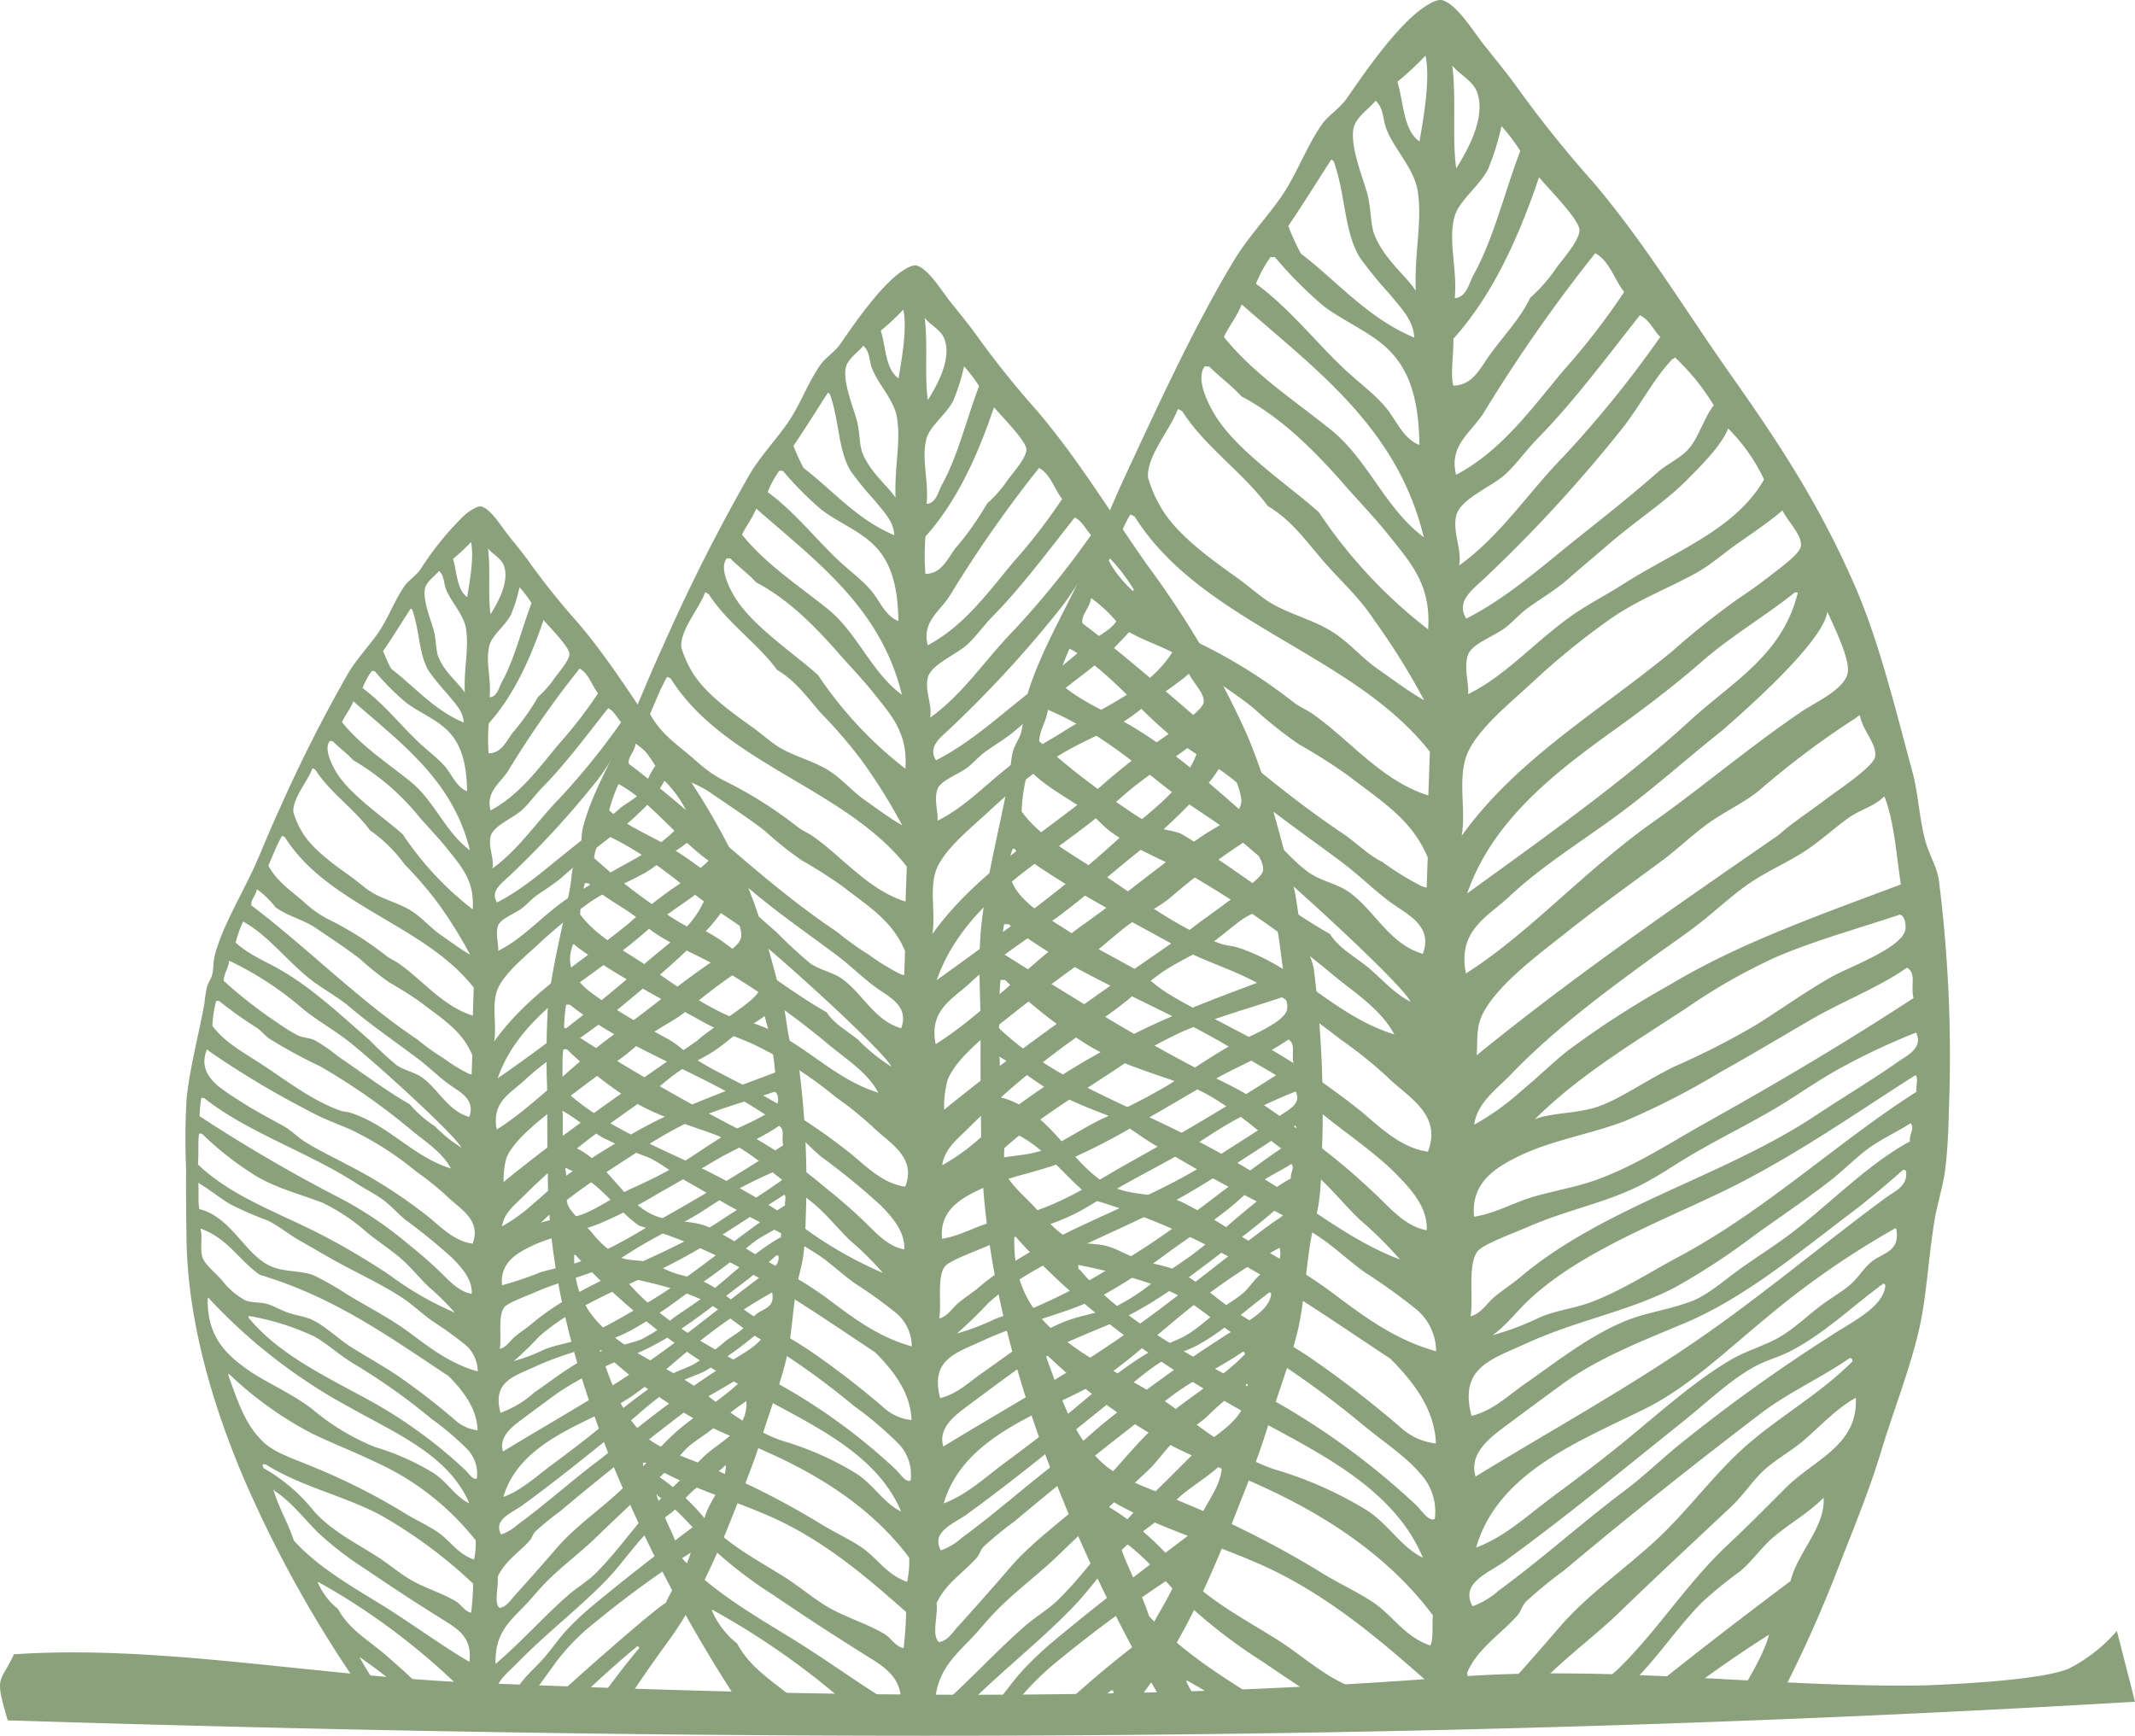
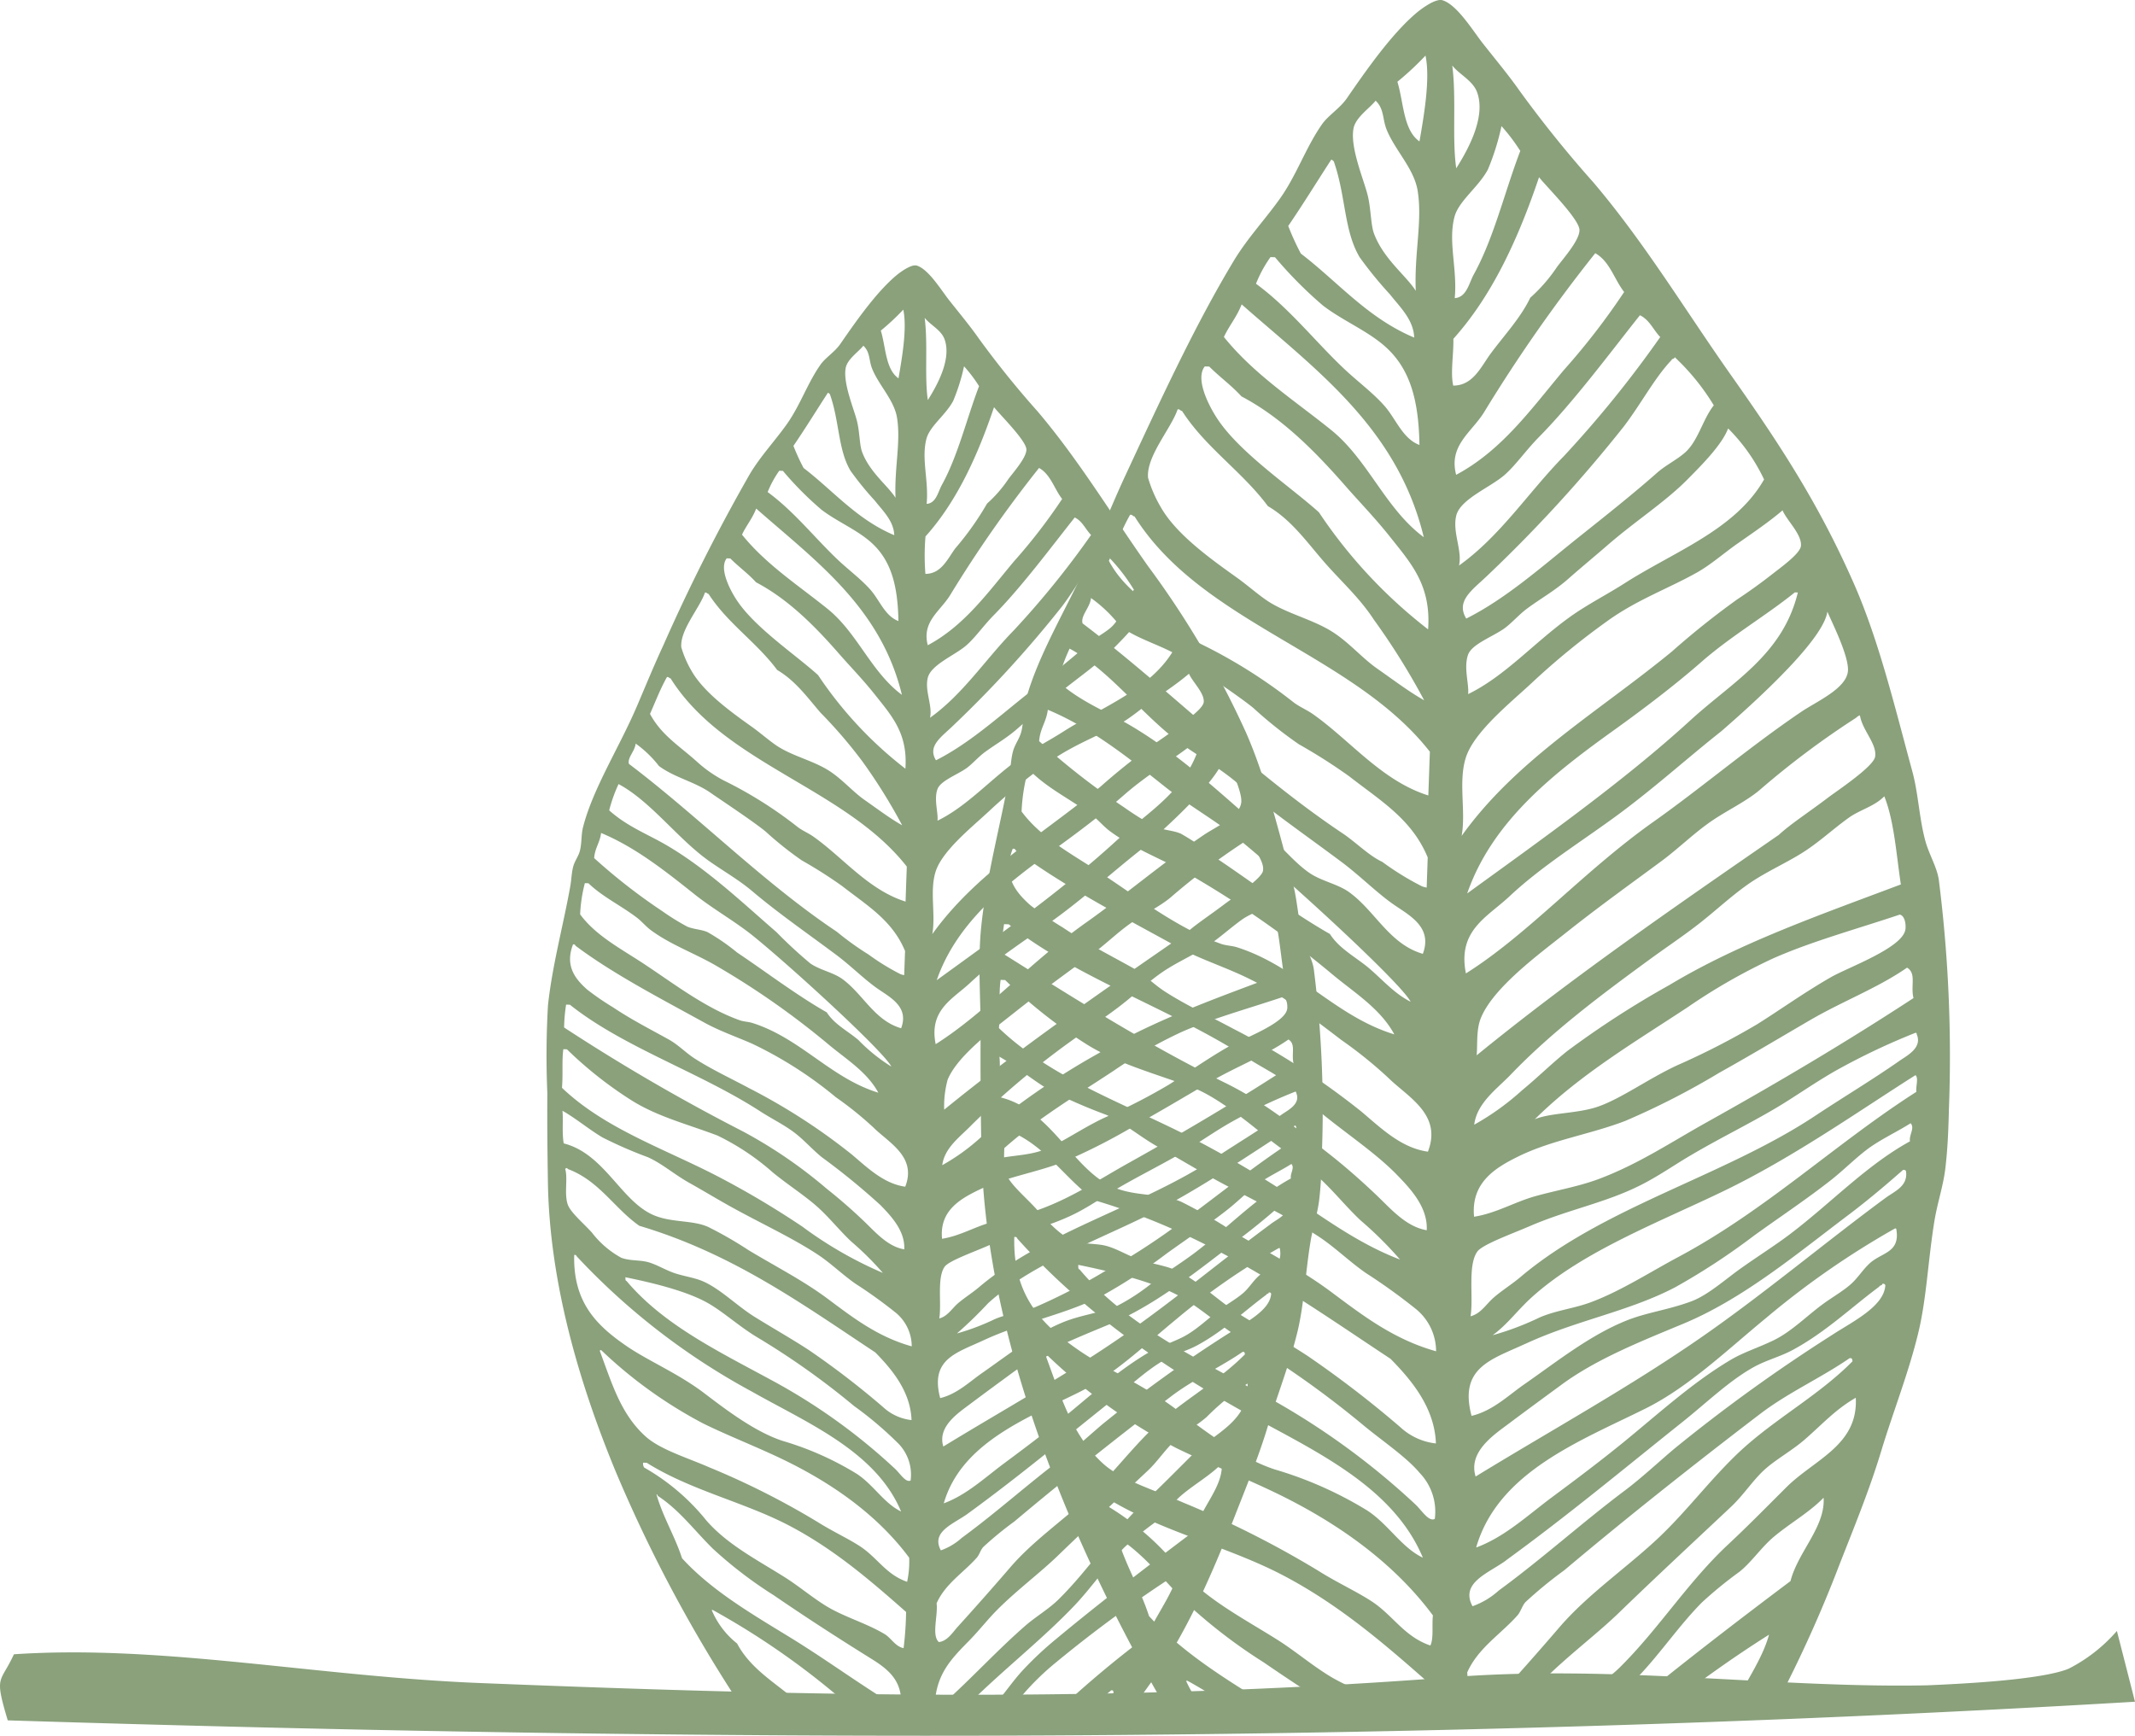
<svg xmlns="http://www.w3.org/2000/svg" width="231.44" height="188.178" viewBox="0 0 231.44 188.178">
  <g data-name="Groupe 382" fill="#8aa17c">
    <path data-name="Tracé 3" d="M205.882 115.028c-2.945 2.057-6.02 3.892-9.046 5.9-9.953 6.619-22.971 9.866-32.039 17.542-.918.775-1.941 1.4-2.859 2.192-.8.682-1.41 1.767-2.527 2.039.337-2-.34-5.511.736-7.012.556-.777 3.765-1.927 5.661-2.749 4.192-1.814 8.259-2.531 12.105-4.486 1.9-.969 3.528-2.111 5.184-3.093 3.685-2.188 7.467-3.963 10.685-6.011 1.717-1.092 3.461-2.273 5.187-3.257a72.745 72.745 0 018.656-4.116c.14-.025.152.069.158.168.625 1.471-1.085 2.31-1.9 2.881m1.548-6.822c-7.3 4.775-14.738 9.184-22.4 13.458-3.87 2.158-7.371 4.518-11.672 6.141-2.227.839-4.583 1.225-6.941 1.885-2.236.625-4.2 1.835-6.624 2.224-.35-3.666 2.234-5.28 4.812-6.544 3.634-1.782 7.789-2.386 11.591-3.851a82.93 82.93 0 0010.167-5.209c3.336-1.862 6.575-3.8 9.857-5.713 3.533-2.059 7.349-3.489 10.509-5.689 1.044.632.36 1.956.7 3.3m-.888-7.4c-.344 1.969-6.2 4.072-8.036 5.12-2.893 1.656-5.6 3.6-8.034 5.122a81.422 81.422 0 01-8.67 4.451c-3.108 1.447-5.978 3.551-8.5 4.449-2.236.8-5.181.664-6.923 1.395 4.968-4.919 10.9-8.4 16.63-12.186a63.1 63.1 0 019.185-5.245c4.143-1.84 9.153-3.213 13.753-4.758.613.162.674 1.216.6 1.658m-.483-4.928c-8.854 3.338-17.521 6.35-25.1 10.909a101.283 101.283 0 00-11.054 7.143c-1.686 1.346-3.248 2.9-4.894 4.249a28.074 28.074 0 01-5.206 3.747c.3-2.374 2.443-3.853 3.956-5.428 4.49-4.68 9.825-8.663 15.169-12.565 1.782-1.3 3.641-2.532 5.375-3.9s3.3-2.829 5.052-4.08c1.852-1.321 3.948-2.234 5.848-3.4s3.418-2.627 5.211-3.91c1.22-.873 2.746-1.206 3.844-2.32 1.083 2.734 1.294 6.281 1.794 9.556m-2.79-13.847c-.167 1.073-4.156 3.717-5.064 4.406-2.16 1.643-4.048 2.846-5.379 4.069-11.155 7.713-22.334 15.4-32.753 23.9.115-1.194-.071-2.766.47-4.075 1.353-3.273 6.2-6.825 9.16-9.173 3.55-2.824 7.184-5.428 10.42-7.821 1.707-1.262 3.312-2.827 5.054-4.08 1.826-1.314 3.9-2.232 5.526-3.572a92.8 92.8 0 0110.422-7.821c.156-.094.281-.276.5-.308.249 1.606 1.862 3.081 1.644 4.476m-2.95-9.269c-.174 1.887-3.4 3.28-5.063 4.406-5.519 3.733-10.811 8.237-15.966 11.882-7.637 5.4-13.615 12.216-20.38 16.475-.933-4.673 2.32-6.1 4.711-8.346 3.668-3.442 8.194-6.173 12.272-9.229 3.83-2.871 7.266-5.971 10.717-8.693 5.659-4.921 11.123-10.322 11.482-12.956.431 1.039 2.377 4.854 2.229 6.461m-25.264 6.319c3.177-2.285 6.437-4.753 9.425-7.364 3.177-2.776 6.9-4.941 10.083-7.5.108 0 .217.007.327.012-1.64 6.762-7.06 9.662-11.617 13.826-7.314 6.7-16.408 13.117-24.227 18.8 2.77-8 9.649-13.2 16.007-17.774M195.23 59.17c-.071.832-2.069 2.258-3.221 3.161a58.653 58.653 0 01-3.693 2.653 87.9 87.9 0 00-7.071 5.646c-7.974 6.55-16.866 11.7-22.8 19.993.487-2.662-.386-5.866.46-8.5.9-2.814 4.9-5.984 7.159-8.1a80.673 80.673 0 018.255-6.749c3.169-2.273 6.586-3.484 9.677-5.228 1.479-.836 2.893-2.092 4.365-3.122 1.752-1.226 3.393-2.337 4.871-3.594.47 1.107 2.1 2.6 1.995 3.834m-4-7.179c-3.12 5.464-9.708 7.79-15.126 11.257-1.961 1.255-4.121 2.338-6.021 3.718-3.873 2.808-6.956 6.353-10.931 8.292.113-1.11-.5-2.834-.013-4.256.387-1.136 2.569-1.921 3.863-2.812.814-.561 1.661-1.557 2.532-2.2 1.459-1.085 3.007-1.929 4.532-3.28 1.338-1.183 2.8-2.382 4.219-3.617 2.916-2.534 6.251-4.689 8.6-7.066 1.5-1.515 3.767-3.76 4.451-5.573a19.649 19.649 0 013.9 5.538m-5.449-8.046c-1.2 1.506-1.7 3.87-3.125 5.128-.893.785-2.081 1.355-3.023 2.185-2.684 2.367-5.644 4.711-8.6 7.066-3.944 3.15-7.768 6.572-12.09 8.744-1.21-1.99.8-3.184 2.46-4.823a154.813 154.813 0 0014.635-16.022c1.887-2.483 3.336-5.272 5.162-7.185.047-.175.328-.1.338-.315a24.637 24.637 0 014.237 5.223m-5.8-7.406a120.242 120.242 0 01-10.435 12.9c-3.861 3.934-6.875 8.658-11.382 11.879.381-1.612-.738-3.622-.3-5.413s3.674-3.046 5.228-4.4c1.211-1.056 2.33-2.689 3.745-4.124 3.786-3.841 7.768-9.214 10.938-13.2 1.05.5 1.454 1.6 2.208 2.367m-3.922-4.882a75.4 75.4 0 01-6.516 8.437c-3.526 4.2-6.721 8.73-11.692 11.377-.827-3.189 1.639-4.562 3.019-6.769A167.854 167.854 0 01172.93 27.45c1.585.895 2.054 2.829 3.127 4.2m-4.839-6.717c.024 1.093-1.688 3.009-2.433 4.008a17.428 17.428 0 01-2.9 3.336c-1.056 2.21-2.847 4.1-4.3 6.07-1.046 1.415-1.894 3.455-4.05 3.459-.32-1.388.056-3.425.014-5.073 4.191-4.665 7.015-10.8 9.288-17.518.77.989 4.355 4.524 4.384 5.718m-6.419-8.568c-1.7 4.441-2.854 9.435-5.053 13.411-.5.91-.762 2.46-2.052 2.546.305-3.152-.75-6.139-.019-8.838.462-1.71 2.6-3.2 3.616-5.112a26.545 26.545 0 001.472-4.7 20.256 20.256 0 012.035 2.689m-6.941 1.885c-.467-3.241.034-7.531-.43-11.145.767.977 2.214 1.624 2.682 2.876 1.023 2.728-1.053 6.377-2.252 8.269m7.5 127.444c5.484-2.552 11.2-3.489 16.255-6.143a73.013 73.013 0 008.543-5.6c2.846-2.049 5.658-3.922 8.228-5.932 1.382-1.08 2.558-2.276 3.88-3.3 1.452-1.125 3.267-1.936 4.85-2.94.482.529-.189 1.26-.069 1.961-4.678 2.561-8.563 6.687-12.954 10.024-1.6 1.218-3.531 2.434-5.369 3.74-1.73 1.23-3.567 2.9-5.362 3.577-2.435.915-4.8 1.2-6.946 2.05-4.023 1.585-7.679 4.52-11.21 6.973-1.7 1.184-3.407 2.864-5.684 3.4-1.4-5.265 2.172-6.109 5.839-7.817m-2.129 23.5c6.786-4.935 12.695-9.864 19.184-15.045 2.61-2.082 5.085-4.49 7.738-5.949 1.311-.723 2.827-1.107 4.155-1.82 3.571-1.916 6.409-4.66 9.406-6.874.047-.175.33-.1.34-.315.19-.02.288.045.32.175-.14 2.31-3.646 3.976-5.753 5.363a179.275 179.275 0 00-17.12 12.343c-1.842 1.558-3.538 3.161-5.4 4.559-4.606 3.462-8.919 7.364-13.635 10.818a8.438 8.438 0 01-2.842 1.7c-1.371-2.547 1.724-3.575 3.61-4.946m39.767-32.493c-.928.691-1.5 1.762-2.38 2.537-.837.736-1.916 1.356-2.852 2.028-1.821 1.3-3.518 3.088-5.544 4.062-1.754.842-3.194 1.258-4.659 2.128-4.1 2.441-7.718 5.757-11.6 8.926-2.5 2.037-5.167 4.04-7.738 5.949-2.665 1.98-5.11 4.3-8.21 5.443 2.364-8.188 11.256-11.532 18.369-15.073 4.717-2.349 8.963-6.456 13.111-9.854a91.653 91.653 0 0113.923-9.662c.14-.025.152.069.158.168.352 2.295-1.338 2.429-2.573 3.348m1.385-6.825c-6.476 4.768-13.053 10.3-19.839 15.021-7.868 5.47-16.356 10.137-24.592 15.181-.836-2.694 2.017-4.547 3.639-5.765 1.9-1.427 3.949-2.925 5.713-4.22 3.843-2.822 8.863-4.786 13.16-6.579 6.523-2.721 12.266-7.548 17.927-11.813 2.077-1.567 4.133-3.309 5.9-4.869.192-.02.29.047.322.175.2 1.606-1.215 2.123-2.227 2.869m3.348-11.505c-8.73 5.576-16.344 12.861-25.834 17.921-3.071 1.639-6.267 3.713-9.5 4.906-1.808.667-3.665.854-5.459 1.611a30.763 30.763 0 01-5.142 1.949c1.616-1.181 2.672-2.694 4.235-4.109 5.529-5.005 13.8-8.129 20.864-11.547 7.571-3.666 14.657-8.695 20.734-12.535.364.293.017 1.25.1 1.8m-52.063 28.134c-4.641-1.3-8.013-3.934-11.4-6.454-3.358-2.5-7-4.34-10.735-6.6a53.433 53.433 0 00-5.455-3.137c-2.123-.952-4.872-.559-7.312-1.565-4.478-1.845-6.705-8.346-12.263-9.758-.254-1.43-.044-3.285-.172-4.424 1.826 1.036 3.605 2.544 5.438 3.626a58.394 58.394 0 006.126 2.67c1.9.841 3.651 2.374 5.609 3.469s3.851 2.246 5.777 3.312c4.016 2.224 8.274 4.18 11.722 6.466 1.739 1.152 3.331 2.729 5.1 3.942a63.348 63.348 0 015.27 3.786 5.92 5.92 0 012.293 4.663m-.881-21.637c-2.884-.4-5.041-2.507-7.214-4.345a82.465 82.465 0 00-13.926-9c-2.418-1.3-5.085-2.537-7.389-4.023-1.223-.79-2.2-1.848-3.511-2.578-2.515-1.4-5.071-2.694-7.541-4.357a35.667 35.667 0 01-3.518-2.414c-1.58-1.405-3.053-3.174-1.914-6.122.192-.02.29.045.322.175 5.068 3.809 11.5 7.135 17.477 10.43 2.04 1.125 4.227 1.873 6.447 2.846 4.261 1.863 7.566 4.36 11.369 7.271a47.072 47.072 0 015.093 4.106c2.1 2.077 5.875 3.957 4.3 8.008m.212-43.356l-.167 4.741c-5.027-1.579-8.408-5.912-12.46-8.784-.751-.532-1.579-.849-2.242-1.387a55.925 55.925 0 00-9.931-6.24 17.554 17.554 0 01-3.675-2.583c-2.343-2.106-4.793-3.573-6.321-6.441.75-1.683 1.418-3.454 2.3-4.994.266-.037.276.163.485.18 7.311 11.639 23.664 14.836 32.011 25.508m-.192-13.266a53.637 53.637 0 01-11.833-12.689c-2.979-2.7-8.441-6.335-10.944-10.039-.871-1.291-2.541-4.363-1.434-5.779.163.005.327.01.49.017 1.117 1.12 2.428 2.059 3.487 3.231 4.278 2.247 7.853 5.8 11.283 9.724 1.456 1.668 3.191 3.44 4.879 5.571 2.244 2.834 4.414 5.2 4.072 9.964m-.935-52.9c-1.771-1.248-1.7-4.21-2.394-6.468a31.507 31.507 0 003.046-2.839c.531 2.48-.155 6.458-.652 9.307m-3.557-1.27c.927 2.268 2.992 4.234 3.368 6.665.514 3.326-.381 6.667-.214 10.8-1.026-1.638-3.5-3.447-4.529-6.213-.349-.935-.32-2.647-.676-4.116-.406-1.681-1.929-5.165-1.546-7.256.222-1.22 1.749-2.2 2.4-3.027.948.9.725 1.995 1.2 3.152m-2.938 13.812a43.122 43.122 0 003.3 4.043c1.033 1.329 2.559 2.724 2.618 4.675-5.068-2.128-8.245-6.02-12.285-9.106a28.023 28.023 0 01-1.368-2.994c1.605-2.347 3.11-4.8 4.67-7.2.143.077.288.153.315.339 1.257 3.649 1.061 7.406 2.753 10.245m-3.949 5.263c2.027 1.548 4.493 2.583 6.4 4.151 2.94 2.418 3.946 5.863 4.037 10.944-1.821-.676-2.541-2.808-3.781-4.224-1.26-1.435-2.984-2.7-4.441-4.084-3.1-2.933-5.922-6.557-9.5-9.17a13.761 13.761 0 011.574-2.891l.49.017a44.824 44.824 0 005.218 5.256m-8.833-.145c8.019 7.073 16.871 13.37 19.742 25.243-4.2-3.12-6.013-8.378-10.068-11.647-3.989-3.213-8.355-6.026-11.6-10.061.58-1.245 1.419-2.21 1.924-3.535m-6.459 11.559c2.537 3.961 6.525 6.567 9.3 10.311 2.435 1.432 4.013 3.61 5.855 5.769 1.978 2.318 3.991 4.02 5.663 6.582a74.924 74.924 0 015.425 8.7c-1.649-.928-3.287-2.172-5.117-3.452-1.6-1.119-3.012-2.8-4.773-3.931-2.077-1.333-4.673-1.921-6.764-3.182-1.129-.682-2.4-1.845-3.668-2.748-2.835-2.023-6.577-4.69-8.245-7.654a13.954 13.954 0 01-1.363-3.157c-.209-2.332 2.515-5.354 3.206-7.418.264-.037.276.165.485.18m-6.709 23.337c2.109 1.572 4.9 2.121 7.074 3.685.66.473 5.585 3.723 7.349 5.167a46.068 46.068 0 004.936 3.937 60.623 60.623 0 015.443 3.464c3.455 2.694 6.813 4.657 8.531 8.81l-.113 3.268a2.335 2.335 0 01-.551-.157 30.7 30.7 0 01-4.262-2.63c-1.461-.679-2.8-2.084-4.311-3.1-10.019-6.7-18.7-15.582-28.177-22.754-.229-.856.807-1.7.913-2.751a14.91 14.91 0 013.167 3.058m-5.486 2.428c4.385 2.349 8.028 7.431 12.24 10.412 1.961 1.388 4.01 2.525 5.912 4.134 3.514 2.972 7.482 5.71 11.321 8.58 1.949 1.456 3.651 3.171 5.41 4.444s4.538 2.5 3.408 5.521c-3.622-1.056-5.133-4.6-7.951-6.661-1.248-.916-3.009-1.2-4.346-2.116-1.572-1.075-3.043-2.9-4.6-4.252-4.569-3.964-9.256-8.427-14.652-11.643-2.691-1.6-5.535-2.623-8.014-4.862a20.446 20.446 0 011.27-3.556m-2.36 6.628c4.692 1.953 8.808 5.25 12.642 8.3 2.544 2.023 5.5 3.671 7.986 5.679 5.2 4.207 17.722 15.687 18.7 17.676-1.747-.878-3.007-2.349-4.458-3.594-1.4-1.2-3.263-2.131-4.289-3.75-4.155-2.372-8.056-5.357-12.156-8.117a28.425 28.425 0 00-4-2.76c-.856-.371-1.9-.379-2.756-.75a31.4 31.4 0 01-3.364-2.082 78.663 78.663 0 01-9.243-7.2c.091-1.371.787-2.1.937-3.4m-1.71 6.815c1.919 1.846 4.363 2.99 6.548 4.648.674.512 1.2 1.183 1.9 1.7 2.6 1.931 5.784 3.071 8.675 4.722a109.778 109.778 0 0115.5 10.853c2.338 1.944 5.143 3.663 6.65 6.453-6.461-1.98-10.483-7.339-17.021-9.433-.593-.19-1.208-.182-1.788-.389-4.7-1.69-8.944-4.992-12.991-7.657-3.208-2.111-6.468-3.8-8.606-6.683a19.892 19.892 0 01.64-4.234l.491.017m-2.537 16.436c7.292 5.812 17.632 9.162 25.847 14.489 1.442.935 3.081 1.74 4.486 2.776 1.326.977 2.5 2.34 3.809 3.407 2.7 2.19 5.74 4.22 7.957 6.5 1.446 1.486 3.358 3.5 3.228 6.006-2.248-.386-3.872-2.3-5.433-3.791-1.6-1.523-3.334-3.059-5.083-4.433-3.594-2.822-7.063-5.661-11.35-7.763-8.446-4.138-16.423-9.2-24.225-14.1a22.829 22.829 0 01.273-3.1c.163.007.327.012.49.017m-.866 6.026c.163.007.327.012.49.017a53.5 53.5 0 008.922 7.024c3.442 2.118 7.4 3.127 11.458 4.655 2.269.856 5.332 3.213 7.519 5.01 2.128 1.749 4.581 3.282 6.374 4.968 1.494 1.405 2.764 3 4.266 4.406a40.623 40.623 0 014.271 4.24c-3.995-1.515-7.426-3.92-10.91-6.272a119.026 119.026 0 00-10.742-6.432c-7.41-3.957-15.835-6.653-21.829-12.385.157-1.941-.032-3.661.182-5.231m.253 16.214c.15-.1.3-.187.327.012 4.286 1.592 6.294 5.307 9.716 7.7 12.725 3.792 22.146 10.664 31.973 17.157 2.308 2.343 4.785 5.327 4.918 9.175a6.761 6.761 0 01-3.866-1.772 114.611 114.611 0 00-10.044-7.72c-2.236-1.464-4.827-2.93-7.371-4.513-2.391-1.486-4.621-3.8-7.034-4.828-1.129-.482-2.633-.676-3.89-1.119-1.179-.418-2.281-1.1-3.386-1.427-1.193-.357-2.544-.165-3.743-.622-1.341-.51-2.721-2.023-3.973-3.413-1.166-1.292-2.964-2.775-3.3-3.88-.462-1.508.066-3.491-.325-4.758m1.23 11.665c.19-.02.29.046.322.174 6.5 7.228 14.406 13.047 23.748 18.343 7.512 4.261 16.807 8.078 20.219 16.256-2.335-1.119-3.725-3.619-6.04-5.122a41.489 41.489 0 00-9.994-4.441c-3.614-1.176-7.359-3.971-10.579-6.426-3.57-2.723-7.618-4.4-10.578-6.426-4.008-2.746-7.273-5.89-7.1-12.359m3.472 13.052c-.025-.14.069-.152.17-.158a61.036 61.036 0 0013.891 9.979c3.476 1.7 7.084 3.086 10.636 4.791 6.882 3.3 12.974 7.656 17.211 13.368-.125 1.053.1 2.485-.278 3.263-2.869-.986-4.028-3.268-6.379-4.8-1.641-1.073-3.754-2.03-5.779-3.312a106.1 106.1 0 00-14.635-7.386c-3.093-1.355-6.7-2.418-8.692-4.232-3.331-3.034-4.51-7.115-6.146-11.508m42.11 17.511c-.645.345-1.412-.916-2.074-1.547a80.365 80.365 0 00-16.766-12.043c-7.307-3.964-14.684-7.534-19.663-13.454-.191-.032-.128-.3-.147-.5 3.068.633 8.07 1.739 11.172 3.5 2.128 1.21 4.272 3.2 6.712 4.655a104.107 104.107 0 0113.1 9.295c2.118 1.74 4.618 3.417 6.041 5.122a6.053 6.053 0 011.628 4.968m55.723-44.213a151.794 151.794 0 00-1.089-25.082c-.216-1.43-1.075-2.744-1.486-4.308-.645-2.445-.738-5.054-1.378-7.413-1.916-7.051-3.636-14.229-6.328-20.353-3.774-8.585-7.952-15-13.289-22.562-5.029-7.13-9.379-14.393-14.981-20.983a126.425 126.425 0 01-8-9.937c-1.1-1.568-2.389-3.12-3.915-5.047-1.092-1.375-2.819-4.25-4.42-4.74-.766-.234-2.345.962-2.832 1.375-2.718 2.3-5.471 6.257-7.524 9.231-.788 1.144-2.022 1.855-2.717 2.851-1.771 2.541-2.726 5.472-4.537 8.026-1.587 2.241-3.528 4.3-4.98 6.7-4.262 7.054-8.092 15.392-11.781 23.322-1.242 2.669-2.369 5.447-3.562 8.223-2.4 5.587-5.9 11.03-7.278 16.278-.3 1.162-.17 2.131-.441 3.258-.182.75-.684 1.371-.893 2.1-.251.876-.256 1.835-.423 2.768-.926 5.2-2.428 10.639-3.017 16.1-.433 4.01-.062 7.954-.089 11.946-.029 3.956.014 7.969.073 11.952.207 13.9 4.4 27.642 9.111 39.111a181.831 181.831 0 0010.747 21.619l3.973.034a13.04 13.04 0 01-1.633-2.7c.046.019.121-.019.164.005 1.573.859 3.031 1.8 4.518 2.717q2.2.015 4.38.027c-4.736-2.889-9.5-5.843-13.074-9.765-.986-3.034-2.561-5.521-3.462-8.633.14-.025.152.069.157.168 2.952 1.931 4.938 4.653 7.445 7.135a57.322 57.322 0 008.289 6.346c2.327 1.6 4.722 3.177 7.2 4.778q3.487.013 6.929.018c-2.357-1.233-4.977-2.055-7.137-3.407-1.922-1.2-3.6-2.63-5.433-3.791-3.688-2.333-7.836-4.436-10.7-7.74a29.474 29.474 0 00-8.424-7.169.915.915 0 01-.142-.66l.49.019c5.966 3.754 13.225 5.319 19.344 8.532s11.042 7.489 15.8 11.682c0 .886-.042 1.722-.108 2.536l4.094-.005c-.019-1.169.276-2.63.147-3.695 1.158-2.635 3.619-4.128 5.454-6.195.352-.4.5-1.038.869-1.442a46.273 46.273 0 014.212-3.454c6.768-5.7 14.106-11.512 21.216-16.937 3.046-2.327 6.628-3.922 9.7-6.045.28-.051.3.138.317.339-3.4 3.434-7.61 5.78-11.28 8.936-3.56 3.061-6.4 7.071-9.854 10.3s-7.578 6.04-10.648 9.611c-2.382 2.775-4.662 5.331-7.157 8.1a10.81 10.81 0 00-.4.48l3.235-.01c.844-.955 1.675-1.919 2.487-2.739 2.665-2.692 5.856-5.058 8.279-7.4 4.025-3.9 8.1-7.676 12.188-11.522 1.4-1.321 2.424-2.974 3.745-4.126 1.227-1.07 2.871-1.975 4.2-3.127 1.954-1.693 3.329-3.272 5.56-4.552.28 5.164-4.491 6.672-7.541 9.721-2.278 2.276-4.313 4.338-6.272 6.164-4.406 4.109-7.531 9.157-11.759 13.338-1.365 1.351-3.07 2.323-4.545 3.607-.219.192-.437.408-.656.6q1.984-.015 3.932-.034a79.855 79.855 0 003.366-3.285c2.283-2.392 4.427-5.546 6.823-7.947a44.808 44.808 0 014.045-3.3c1.336-1.07 2.377-2.665 3.734-3.8 1.808-1.511 3.854-2.645 5.386-4.23.2 3.172-2.768 5.843-3.59 9.04-5.9 4.436-11.652 8.855-17.3 13.49q2.09-.023 4.128-.052c3.376-2.586 6.867-5.117 10.845-7.627-.681 2.51-2.421 4.99-3.706 7.506 1.553-.03 3.08-.064 4.571-.1a139.569 139.569 0 006.766-14.994c1.58-4.038 3.236-8.041 4.52-12.282 1.3-4.3 3.021-8.617 4.053-12.954.88-3.688 1.041-7.837 1.73-12.051.322-1.958.954-3.769 1.181-5.688.248-2.086.328-4.089.381-6.207" />
    <path data-name="Tracé 4" d="M138.997 120.794c-2.357 1.646-4.815 3.113-7.238 4.722-7.962 5.3-18.375 7.893-25.63 14.032-.733.622-1.552 1.124-2.288 1.754-.635.546-1.129 1.415-2.022 1.633.271-1.6-.273-4.409.588-5.61.447-.622 3.014-1.542 4.532-2.2 3.351-1.452 6.6-2.025 9.682-3.59 1.523-.775 2.822-1.688 4.148-2.475 2.947-1.75 5.972-3.169 8.547-4.808 1.375-.874 2.77-1.82 4.15-2.6a58.225 58.225 0 016.924-3.294c.113-.02.123.056.128.135.5 1.176-.868 1.848-1.521 2.3m1.238-5.457c-5.839 3.819-11.79 7.347-17.922 10.766-3.095 1.727-5.9 3.615-9.339 4.913-1.781.672-3.664.981-5.553 1.508-1.789.5-3.363 1.467-5.3 1.779-.28-2.931 1.789-4.224 3.851-5.235 2.906-1.425 6.23-1.907 9.273-3.08a66.654 66.654 0 008.134-4.168c2.668-1.489 5.258-3.041 7.883-4.571 2.829-1.646 5.881-2.792 8.41-4.551.834.505.286 1.563.563 2.638m-.709-5.917c-.276 1.575-4.967 3.258-6.429 4.1-2.315 1.326-4.481 2.879-6.429 4.1a65.215 65.215 0 01-6.933 3.555c-2.488 1.159-4.783 2.842-6.8 3.56-1.788.637-4.144.531-5.539 1.117 3.976-3.936 8.72-6.722 13.306-9.75a50.617 50.617 0 017.347-4.2c3.314-1.471 7.323-2.568 11-3.806.491.13.541.974.479 1.328m-.387-3.942c-7.084 2.67-14.017 5.08-20.077 8.727a80.928 80.928 0 00-8.843 5.715c-1.348 1.077-2.6 2.316-3.915 3.4a22.308 22.308 0 01-4.163 3c.243-1.9 1.952-3.081 3.164-4.342a90.617 90.617 0 0112.135-10.051c1.427-1.043 2.913-2.027 4.3-3.123s2.637-2.263 4.042-3.263c1.481-1.056 3.159-1.789 4.679-2.717s2.736-2.1 4.17-3.129c.975-.7 2.193-.965 3.074-1.857.864 2.187 1.034 5.024 1.436 7.645m-2.231-11.079c-.135.861-3.329 2.975-4.052 3.526-1.728 1.314-3.24 2.276-4.306 3.253-8.921 6.171-17.865 12.321-26.2 19.12a10.842 10.842 0 01.376-3.26c1.08-2.618 4.963-5.46 7.327-7.339 2.841-2.259 5.745-4.342 8.338-6.257 1.365-1.009 2.647-2.259 4.042-3.263 1.459-1.051 3.115-1.786 4.421-2.857a74.22 74.22 0 018.338-6.255c.123-.076.224-.222.4-.248.2 1.285 1.489 2.465 1.317 3.58m-2.36-7.415c-.138 1.51-2.723 2.625-4.052 3.525-4.414 2.985-8.648 6.591-12.772 9.507-6.109 4.321-10.894 9.771-16.3 13.18-.747-3.74 1.856-4.882 3.769-6.678 2.932-2.753 6.555-4.938 9.816-7.383 3.064-2.3 5.814-4.778 8.577-6.955 4.524-3.937 8.9-8.259 9.182-10.365.345.831 1.9 3.883 1.786 5.169m-20.212 5.056c2.541-1.828 5.149-3.8 7.538-5.892 2.541-2.222 5.518-3.952 8.068-6 .086 0 .173.005.261.008-1.311 5.416-5.645 7.733-9.291 11.067-5.851 5.356-13.126 10.494-19.381 15.038 2.214-6.4 7.719-10.562 12.805-14.219m16.14-15.936c-.059.667-1.656 1.806-2.576 2.529-1.188.932-2.214 1.622-2.958 2.123a70.36 70.36 0 00-5.654 4.517c-6.378 5.24-13.493 9.36-18.237 15.993.391-2.128-.308-4.692.369-6.8.724-2.251 3.915-4.786 5.726-6.478a64.217 64.217 0 016.6-5.4c2.536-1.82 5.266-2.787 7.741-4.183 1.181-.667 2.313-1.673 3.491-2.5 1.4-.981 2.716-1.87 3.9-2.874.374.884 1.678 2.081 1.6 3.066m-3.2-5.742c-2.5 4.37-7.765 6.23-12.1 9-1.568 1-3.3 1.872-4.817 2.974-3.1 2.247-5.565 5.085-8.744 6.636.091-.89-.4-2.268-.012-3.4.312-.908 2.055-1.536 3.091-2.249.652-.45 1.328-1.247 2.025-1.762 1.169-.868 2.408-1.543 3.627-2.625 1.07-.945 2.239-1.905 3.373-2.893 2.332-2.028 5-3.752 6.877-5.652 1.2-1.213 3.014-3.009 3.562-4.46a15.733 15.733 0 013.118 4.431m-4.36-6.439c-.959 1.206-1.358 3.1-2.5 4.1-.714.628-1.666 1.083-2.418 1.749-2.15 1.892-4.517 3.767-6.877 5.652-3.156 2.52-6.213 5.258-9.672 7-.967-1.592.638-2.547 1.968-3.86a123.945 123.945 0 0011.692-12.817c1.508-1.988 2.669-4.219 4.129-5.748.039-.142.264-.081.271-.253a19.623 19.623 0 013.388 4.176M118.274 58a96.253 96.253 0 01-8.352 10.316c-3.09 3.147-5.5 6.926-9.106 9.5.3-1.289-.591-2.9-.243-4.33s2.942-2.438 4.183-3.521c.969-.844 1.865-2.151 3-3.3 3.026-3.071 6.213-7.371 8.747-10.562.842.4 1.162 1.277 1.769 1.894m-3.134-3.903a60.271 60.271 0 01-5.214 6.759c-2.818 3.358-5.374 6.983-9.35 9.1-.664-2.551 1.311-3.651 2.414-5.415a134.12 134.12 0 019.649-13.806c1.267.716 1.644 2.264 2.5 3.361m-3.872-5.373c.019.874-1.35 2.407-1.946 3.206a13.975 13.975 0 01-2.32 2.669 31.885 31.885 0 01-3.442 4.855c-.836 1.132-1.515 2.766-3.24 2.768a25.145 25.145 0 01.008-4.059c3.354-3.732 5.614-8.636 7.431-14.014.618.79 3.486 3.619 3.508 4.574m-5.13-6.857c-1.358 3.551-2.283 7.548-4.042 10.727-.4.728-.608 1.968-1.641 2.039.244-2.524-.6-4.913-.017-7.073.369-1.368 2.079-2.559 2.894-4.089a21.279 21.279 0 001.177-3.755 15.868 15.868 0 011.628 2.151m-5.555 1.508c-.374-2.595.029-6.025-.342-8.916.613.782 1.769 1.3 2.146 2.3.817 2.182-.842 5.1-1.8 6.614m.947 130.456c.927-2.108 2.894-3.3 4.362-4.955.283-.317.4-.831.7-1.154a37.032 37.032 0 013.369-2.763c5.415-4.557 11.286-9.209 16.972-13.55 2.44-1.86 5.3-3.137 7.765-4.835.222-.04.241.111.251.27-2.719 2.748-6.089 4.625-9.022 7.15-2.847 2.45-5.116 5.656-7.883 8.237s-6.063 4.832-8.518 7.689a344.99 344.99 0 01-5.727 6.478c-.534.595-1.1 1.525-2.022 1.633-.814-.716-.084-2.873-.244-4.2m31.66-29.27a142.64 142.64 0 00-13.7 9.866c-1.474 1.247-2.832 2.529-4.318 3.647-3.688 2.77-7.135 5.892-10.91 8.655a6.716 6.716 0 01-2.273 1.36c-1.1-2.039 1.38-2.861 2.889-3.957 5.428-3.947 10.156-7.89 15.348-12.036 2.087-1.666 4.067-3.592 6.188-4.759 1.05-.578 2.263-.884 3.326-1.456 2.857-1.531 5.127-3.727 7.526-5.5.037-.14.263-.079.27-.251.153-.017.233.035.258.14-.113 1.846-2.916 3.181-4.6 4.291m3.5-6.426c-.741.551-1.2 1.408-1.9 2.028-.674.591-1.535 1.085-2.283 1.624-1.459 1.041-2.817 2.47-4.436 3.248-1.4.674-2.557 1.007-3.727 1.7-3.282 1.953-6.175 4.606-9.283 7.14-2 1.629-4.136 3.233-6.192 4.759-2.131 1.584-4.089 3.442-6.567 4.355 1.89-6.55 9-9.226 14.693-12.058 3.776-1.88 7.172-5.165 10.491-7.885a73.345 73.345 0 0111.138-7.73c.113-.02.121.056.125.136.283 1.835-1.068 1.943-2.059 2.677m1.11-5.46c-5.181 3.814-10.445 8.24-15.874 12.016-6.292 4.379-13.082 8.112-19.673 12.147-.667-2.156 1.616-3.637 2.913-4.613 1.518-1.142 3.159-2.34 4.567-3.376 3.076-2.258 7.095-3.829 10.53-5.263 5.218-2.177 9.814-6.038 14.342-9.451 1.663-1.253 3.307-2.647 4.719-3.9.153-.015.233.037.258.142.16 1.284-.972 1.7-1.782 2.295m2.134-4.9c-3.742 2.049-6.85 5.351-10.363 8.019-1.284.975-2.827 1.949-4.294 2.992a22.336 22.336 0 01-4.291 2.862c-1.948.731-3.838.962-5.556 1.639-3.22 1.269-6.143 3.617-8.968 5.58-1.364.947-2.726 2.291-4.549 2.723-1.119-4.212 1.735-4.887 4.672-6.254 4.387-2.044 8.954-2.793 13-4.914a58.318 58.318 0 006.837-4.476c2.274-1.639 4.525-3.137 6.581-4.746 1.107-.864 2.047-1.821 3.1-2.642 1.162-.9 2.615-1.548 3.882-2.352.386.423-.15 1.007-.056 1.568m.543-4.3c-6.983 4.461-13.075 10.289-20.665 14.337a64.77 64.77 0 01-7.6 3.924c-1.445.534-2.93.684-4.365 1.289a24.857 24.857 0 01-4.114 1.558 45.794 45.794 0 003.388-3.287c4.422-4 11.045-6.5 16.691-9.237 6.057-2.933 11.726-6.956 16.586-10.028.292.234.015 1 .081 1.444m-41.64 22.508c-3.715-1.036-6.412-3.145-9.118-5.162-2.687-2-5.6-3.472-8.591-5.277a42.147 42.147 0 00-4.364-2.51c-1.7-.761-3.9-.446-5.849-1.252-3.58-1.476-5.363-6.677-9.81-7.805-.2-1.146-.034-2.63-.138-3.541 1.463.831 2.886 2.035 4.35 2.9a46.574 46.574 0 004.9 2.135c1.518.672 2.92 1.9 4.485 2.775s3.081 1.8 4.621 2.65c3.215 1.779 6.619 3.344 9.379 5.172 1.392.923 2.665 2.183 4.081 3.156a50.89 50.89 0 014.213 3.027 4.74 4.74 0 011.836 3.73m-.707-17.309c-2.3-.323-4.03-2-5.769-3.476a65.887 65.887 0 00-11.141-7.2c-1.936-1.043-4.07-2.03-5.912-3.22-.979-.63-1.761-1.478-2.808-2.062-2.013-1.12-4.057-2.155-6.035-3.484a28.58 28.58 0 01-2.812-1.931c-1.267-1.124-2.443-2.541-1.532-4.9.153-.015.233.037.258.14 4.052 3.048 9.2 5.71 13.982 8.345 1.631.9 3.381 1.5 5.157 2.276a43.263 43.263 0 019.1 5.817 37.631 37.631 0 014.074 3.285c1.681 1.661 4.7 3.166 3.442 6.405m.167-34.7c-.044 1.265-.091 2.529-.133 3.794-4.022-1.264-6.729-4.729-9.969-7.027-.6-.426-1.264-.679-1.794-1.11a44.79 44.79 0 00-7.944-4.992 13.994 13.994 0 01-2.941-2.067c-1.874-1.683-3.833-2.857-5.056-5.152.6-1.346 1.136-2.761 1.84-3.995.214-.03.222.131.389.143 5.844 9.312 18.931 11.871 25.608 20.406m-.153-10.612a42.943 42.943 0 01-9.468-10.151c-2.382-2.163-6.751-5.068-8.754-8.033-.7-1.031-2.034-3.489-1.147-4.623.131.005.261.01.393.013.893.9 1.941 1.648 2.788 2.586 3.423 1.8 6.284 4.636 9.027 7.78 1.164 1.334 2.554 2.751 3.905 4.456 1.794 2.266 3.53 4.161 3.257 7.971m-.748-42.321c-1.419-1-1.365-3.369-1.916-5.174a25.647 25.647 0 002.436-2.273c.425 1.985-.123 5.167-.52 7.447M94.553 40c.741 1.813 2.392 3.385 2.694 5.331.411 2.66-.3 5.334-.17 8.638-.822-1.311-2.8-2.758-3.624-4.972-.28-.748-.255-2.116-.541-3.292-.324-1.346-1.543-4.133-1.238-5.806.18-.975 1.4-1.756 1.917-2.421.761.723.581 1.6.962 2.522m-2.35 11.047a34.435 34.435 0 002.637 3.236c.827 1.063 2.047 2.18 2.1 3.738-4.055-1.7-6.6-4.813-9.829-7.283a22.533 22.533 0 01-1.1-2.4c1.285-1.878 2.492-3.843 3.738-5.762.113.062.229.123.251.271 1.007 2.92.851 5.925 2.2 8.195m-3.159 4.212c1.621 1.238 3.6 2.065 5.122 3.322 2.352 1.932 3.157 4.689 3.23 8.754-1.456-.541-2.032-2.247-3.024-3.38-1.009-1.149-2.386-2.162-3.553-3.267-2.478-2.347-4.739-5.246-7.6-7.335a11.1 11.1 0 011.26-2.313l.393.013a35.641 35.641 0 004.175 4.205m-7.069-.116c6.417 5.657 13.5 10.7 15.794 20.193-3.363-2.5-4.81-6.7-8.053-9.317-3.191-2.571-6.685-4.82-9.28-8.05.463-.994 1.137-1.767 1.538-2.827m-5.165 9.248c2.028 3.167 5.221 5.255 7.438 8.249 1.946 1.146 3.209 2.888 4.684 4.615a51.5 51.5 0 014.53 5.267 59.89 59.89 0 014.338 6.96c-1.319-.743-2.63-1.737-4.092-2.761-1.282-.9-2.411-2.242-3.819-3.145-1.661-1.065-3.74-1.535-5.41-2.546-.9-.546-1.924-1.476-2.938-2.2-2.266-1.617-5.258-3.752-6.594-6.122a11.206 11.206 0 01-1.09-2.525c-.167-1.865 2.012-4.283 2.564-5.934.214-.03.222.131.389.143m-5.366 18.669c1.686 1.259 3.915 1.7 5.659 2.948.527.379 4.466 2.979 5.878 4.134a37.159 37.159 0 003.947 3.149 48.819 48.819 0 014.357 2.771c2.765 2.155 5.45 3.727 6.827 7.047l-.094 2.616a1.889 1.889 0 01-.44-.126 24.912 24.912 0 01-3.41-2.1 31.847 31.847 0 01-3.449-2.477c-8.014-5.357-14.956-12.465-22.54-18.2-.185-.684.645-1.361.73-2.2a11.963 11.963 0 012.536 2.445m-4.391 1.943c3.509 1.88 6.424 5.945 9.794 8.329 1.568 1.112 3.208 2.022 4.729 3.309 2.81 2.377 5.984 4.567 9.055 6.864 1.562 1.164 2.92 2.537 4.328 3.555s3.631 2 2.728 4.417c-2.9-.844-4.107-3.678-6.362-5.329-1-.733-2.407-.962-3.476-1.693a48.9 48.9 0 01-3.678-3.4c-3.656-3.169-7.406-6.741-11.724-9.313-2.15-1.282-4.426-2.1-6.409-3.89a16.226 16.226 0 011.014-2.846m-1.889 5.3c3.754 1.562 7.047 4.2 10.115 6.638 2.033 1.619 4.4 2.936 6.388 4.544 4.16 3.366 14.177 12.55 14.957 14.142a18.6 18.6 0 01-3.565-2.874c-1.125-.965-2.611-1.7-3.432-3-3.322-1.9-6.444-4.288-9.726-6.495a22.718 22.718 0 00-3.2-2.207c-.686-.3-1.521-.3-2.207-.6a25.349 25.349 0 01-2.69-1.666 62.907 62.907 0 01-7.393-5.758c.073-1.1.628-1.676.748-2.723m-1.366 5.452c1.533 1.476 3.491 2.391 5.236 3.718.543.409.964.947 1.525 1.363 2.084 1.545 4.626 2.456 6.941 3.777a87.814 87.814 0 0112.4 8.683c1.87 1.555 4.114 2.93 5.319 5.162-5.167-1.585-8.387-5.871-13.616-7.548-.475-.152-.965-.145-1.43-.312-3.759-1.349-7.157-3.993-10.392-6.124-2.568-1.69-5.177-3.039-6.887-5.347a16.136 16.136 0 01.512-3.386c.131 0 .261.008.394.013m-2.032 13.154c5.834 4.65 14.108 7.329 20.679 11.591 1.154.748 2.465 1.392 3.587 2.221 1.063.782 2 1.872 3.049 2.724a75.684 75.684 0 016.365 5.2c1.157 1.188 2.687 2.8 2.583 4.8-1.8-.308-3.1-1.84-4.347-3.033a57.195 57.195 0 00-4.067-3.546 51.187 51.187 0 00-9.081-6.21 212.129 212.129 0 01-19.38-11.266 18.318 18.318 0 01.217-2.48c.13 0 .261.008.393.013m-.691 4.82l.389.015a42.786 42.786 0 007.138 5.617c2.755 1.695 5.918 2.5 9.168 3.725a26.326 26.326 0 016.013 4.008c1.7 1.4 3.666 2.626 5.1 3.974 1.2 1.125 2.212 2.4 3.413 3.524a32.512 32.512 0 013.417 3.393 43.259 43.259 0 01-8.729-5.019 95.421 95.421 0 00-8.594-5.145c-5.929-3.166-12.668-5.322-17.464-9.906.126-1.553-.025-2.93.148-4.187m.2 12.971c.119-.076.239-.15.261.01 3.43 1.274 5.036 4.246 7.773 6.165 10.179 3.033 17.717 8.53 25.579 13.726 1.845 1.875 3.825 4.261 3.932 7.339a5.4 5.4 0 01-3.093-1.417 90.986 90.986 0 00-8.035-6.173c-1.788-1.173-3.86-2.345-5.9-3.612-1.91-1.188-3.7-3.038-5.625-3.861-.9-.386-2.107-.541-3.112-.895-.947-.334-1.826-.878-2.712-1.142-.954-.285-2.032-.133-2.992-.5a10.121 10.121 0 01-3.179-2.729c-.933-1.034-2.37-2.219-2.64-3.1-.371-1.208.052-2.793-.261-3.808m.984 9.332c.151-.015.232.037.258.14a74.074 74.074 0 0019 14.676c6.011 3.408 13.444 6.463 16.175 13-1.87-.9-2.98-2.9-4.832-4.1a33.115 33.115 0 00-8-3.553c-2.889-.942-5.887-3.177-8.461-5.14-2.857-2.178-6.1-3.519-8.464-5.14-3.206-2.2-5.819-4.714-5.677-9.889m2.785 10.448c-.022-.111.054-.121.133-.126a48.843 48.843 0 0011.116 7.984c2.78 1.358 5.666 2.468 8.506 3.831 5.507 2.643 10.381 6.126 13.771 10.695a10.324 10.324 0 01-.224 2.611c-2.295-.788-3.221-2.615-5.1-3.845-1.312-.858-3-1.624-4.621-2.648a85.063 85.063 0 00-11.711-5.91c-2.473-1.082-5.359-1.932-6.953-3.385-2.665-2.428-3.607-5.693-4.916-9.207m4.684 12.08l.394.014c4.771 3 10.579 4.256 15.473 6.827s8.833 5.991 12.639 9.345a36.531 36.531 0 01-.27 3.919c-.856-.138-1.38-1.115-2.04-1.511-2.052-1.23-4.488-1.885-6.441-3.105-1.536-.962-2.876-2.1-4.345-3.033-2.95-1.867-6.267-3.55-8.557-6.191a23.62 23.62 0 00-6.739-5.737.729.729 0 01-.114-.527m29 1.929c-.517.278-1.131-.733-1.661-1.237a64.194 64.194 0 00-13.412-9.633c-5.846-3.172-11.746-6.028-15.729-10.764-.153-.027-.1-.243-.12-.4 2.455.509 6.456 1.392 8.939 2.8 1.7.965 3.417 2.556 5.369 3.722a83.586 83.586 0 0110.479 7.438 39.364 39.364 0 014.832 4.1 4.833 4.833 0 011.3 3.973m44.578-35.369a121.463 121.463 0 00-.871-20.065c-.173-1.146-.859-2.2-1.191-3.447-.516-1.956-.588-4.043-1.1-5.93-1.531-5.641-2.908-11.384-5.064-16.283a98.432 98.432 0 00-10.629-18.049c-4.023-5.7-7.5-11.515-11.984-16.787a100.9 100.9 0 01-6.4-7.95c-.879-1.255-1.914-2.5-3.134-4.037-.871-1.1-2.253-3.4-3.533-3.791-.613-.187-1.877.77-2.266 1.1-2.175 1.841-4.375 5.005-6.02 7.384-.632.915-1.619 1.483-2.175 2.281-1.415 2.032-2.179 4.375-3.627 6.421-1.272 1.793-2.822 3.437-3.984 5.361a200.487 200.487 0 00-9.424 18.657c-.994 2.135-1.9 4.357-2.851 6.579-1.917 4.47-4.717 8.825-5.817 13.023-.243.93-.133 1.7-.352 2.606-.145.6-.548 1.1-.713 1.678-.2.7-.206 1.467-.34 2.214-.74 4.16-1.942 8.513-2.414 12.88a94.722 94.722 0 00-.069 9.556c-.025 3.164.01 6.375.059 9.561.165 11.119 3.514 22.114 7.287 31.289a155.952 155.952 0 0013.186 24.863c2.118.039 4.259.076 6.412.113-2.261-1.949-4.913-3.428-6.375-6.181a9.085 9.085 0 01-2.753-3.632c.037.015.094-.013.131.005a83.794 83.794 0 0114.2 9.894c1.629.025 3.26.052 4.9.076-3.55-2.185-7.1-4.785-10.826-7.062-4.161-2.546-8.464-5.066-11.62-8.525-.789-2.428-2.047-4.416-2.77-6.906.111-.02.12.056.127.135 2.36 1.543 3.947 3.723 5.956 5.708a45.767 45.767 0 006.63 5.076c3.336 2.288 6.771 4.517 10.629 6.919 1.857 1.157 3.176 2.322 3.189 4.675q1.817.028 3.646.054c.223-3.166 1.773-4.749 3.708-6.717 1.041-1.056 2.028-2.322 3-3.3 2.135-2.155 4.687-4.047 6.626-5.924 3.22-3.117 6.474-6.141 9.75-9.219 1.122-1.055 1.939-2.377 3-3.3.981-.858 2.3-1.58 3.361-2.5a28.025 28.025 0 014.449-3.642c.221 4.131-3.6 5.337-6.033 7.777-1.824 1.821-3.452 3.471-5.017 4.931-3.525 3.287-6.026 7.325-9.411 10.671-1.088 1.08-2.455 1.858-3.634 2.884-2.948 2.564-5.806 5.683-8.784 8.355l2.743.037c3.747-3.7 7.874-6.918 11.353-10.563 1.826-1.912 3.543-4.436 5.46-6.357a36.352 36.352 0 013.235-2.637c1.071-.854 1.9-2.131 2.989-3.038 1.445-1.21 3.083-2.118 4.306-3.385.163 2.537-2.212 4.674-2.869 7.233-5.145 3.868-10.169 7.7-15.078 11.781a37.571 37.571 0 00-3.518 3.282c-1.088 1.159-1.929 2.416-3.011 3.693l-.029.029c.708.008 1.419.017 2.128.027a28.318 28.318 0 014.473-4.54 139.683 139.683 0 0113.17-9.623c-.617 2.279-2.36 4.527-3.381 6.823a114.681 114.681 0 00-8.907 7.4l3.243.035c.6-.514 1.179-1.051 1.791-1.552.226-.042.242.11.254.27-.361.421-.694.861-1.036 1.292l3.353.035c.595-.836 1.189-1.678 1.782-2.493 3.624-4.982 6.437-11.323 9.005-17.887 1.264-3.231 2.588-6.434 3.616-9.825 1.043-3.442 2.419-6.9 3.243-10.363.7-2.952.834-6.271 1.386-9.642.254-1.565.761-3.016.944-4.55.2-1.668.263-3.272.3-4.965" />
-     <path data-name="Tracé 5" d="M83.919 128.531c-1.885 1.317-3.853 2.492-5.789 3.779-6.372 4.237-14.7 6.314-20.507 11.225-.586.5-1.242.9-1.83 1.4-.509.436-.9 1.132-1.616 1.3.216-1.279-.219-3.526.47-4.486.357-.5 2.409-1.233 3.624-1.761 2.682-1.161 5.285-1.619 7.746-2.871 1.218-.62 2.257-1.351 3.317-1.98 2.359-1.4 4.78-2.536 6.838-3.846 1.1-.7 2.216-1.456 3.321-2.084a46.317 46.317 0 015.539-2.635c.089-.017.1.044.1.108.4.942-.694 1.478-1.216 1.843m.991-4.365c-4.672 3.054-9.433 5.878-14.339 8.612a54.943 54.943 0 01-7.47 3.931c-1.425.537-2.931.783-4.443 1.206a36.671 36.671 0 01-4.236 1.431c-.224-2.347 1.43-3.38 3.08-4.188 2.325-1.141 4.983-1.526 7.418-2.465a53.072 53.072 0 006.502-3.334c2.135-1.191 4.207-2.431 6.308-3.656 2.261-1.317 4.7-2.232 6.727-3.641.667.4.229 1.252.45 2.111m-.568-4.734c-.221 1.262-3.973 2.606-5.143 3.277-1.852 1.061-3.584 2.3-5.144 3.278a51.726 51.726 0 01-5.546 2.844c-1.99.927-3.826 2.273-5.442 2.847-1.43.509-3.316.426-4.431.893 3.179-3.147 6.975-5.376 10.643-7.8a40.345 40.345 0 015.88-3.356c2.65-1.178 5.858-2.055 8.8-3.046.392.1.431.778.382 1.061m-.31-3.154c-5.666 2.136-11.214 4.065-16.062 6.982a64.834 64.834 0 00-7.072 4.572c-1.08.861-2.081 1.853-3.134 2.719a18.015 18.015 0 01-3.331 2.4c.2-1.518 1.564-2.465 2.53-3.474a72.746 72.746 0 019.709-8.041c1.141-.832 2.33-1.621 3.44-2.5s2.114-1.808 3.238-2.614c1.186-.844 2.527-1.43 3.742-2.173s2.189-1.681 3.336-2.5a16.2 16.2 0 002.461-1.486 30.081 30.081 0 011.147 6.116m-1.785-8.857c-.106.687-2.66 2.379-3.24 2.82-1.385 1.051-2.593 1.821-3.444 2.6-7.138 4.936-14.293 9.856-20.962 15.3a8.791 8.791 0 01.3-2.608c.866-2.094 3.971-4.367 5.863-5.871 2.271-1.806 4.6-3.472 6.668-5.005 1.093-.807 2.121-1.808 3.235-2.61 1.169-.842 2.493-1.429 3.536-2.286a59.194 59.194 0 016.67-5.005c.1-.061.18-.179.322-.2.158 1.029 1.191 1.973 1.051 2.866m-1.887-5.932c-.111 1.206-2.177 2.1-3.241 2.82-3.531 2.387-6.919 5.272-10.218 7.6-4.888 3.457-8.713 7.817-13.043 10.543-.6-2.99 1.484-3.905 3.014-5.342 2.347-2.2 5.245-3.951 7.854-5.907 2.451-1.836 4.65-3.821 6.859-5.563 3.622-3.149 7.118-6.606 7.349-8.292.276.665 1.521 3.107 1.427 4.136m-16.17 4.045c2.034-1.462 4.119-3.043 6.032-4.714 2.033-1.777 4.414-3.162 6.453-4.8l.211.008c-1.048 4.333-4.517 6.185-7.433 8.853a180.625 180.625 0 01-15.5 12.029c1.772-5.117 6.175-8.447 10.243-11.374m12.906-12.749c-.045.532-1.324 1.444-2.06 2.022-.95.745-1.769 1.3-2.365 1.7a56.57 56.57 0 00-4.525 3.614c-5.1 4.192-10.794 7.489-14.588 12.8.312-1.7-.248-3.755.293-5.438.58-1.8 3.135-3.829 4.581-5.182a51.684 51.684 0 015.285-4.32c2.027-1.454 4.213-2.229 6.193-3.346.947-.534 1.852-1.339 2.793-2 1.122-.785 2.172-1.5 3.118-2.3.3.709 1.343 1.665 1.275 2.455m-2.562-4.594c-2 3.5-6.213 4.985-9.68 7.2-1.255.8-2.637 1.5-3.855 2.379-2.478 1.8-4.451 4.067-7 5.309.072-.711-.32-1.814-.008-2.724.248-.726 1.644-1.228 2.471-1.8.522-.359 1.065-1 1.621-1.41.935-.694 1.926-1.233 2.9-2.1.856-.758 1.793-1.526 2.7-2.317 1.865-1.622 4-3 5.5-4.522a13.311 13.311 0 002.849-3.567 12.606 12.606 0 012.5 3.545m-3.488-5.15c-.768.964-1.087 2.477-2 3.282-.571.5-1.331.868-1.934 1.4-1.718 1.515-3.612 3.016-5.5 4.524-2.526 2.015-4.972 4.205-7.738 5.595-.775-1.274.509-2.038 1.573-3.088a99.074 99.074 0 009.371-10.253c1.208-1.59 2.134-3.375 3.3-4.6.03-.113.211-.064.216-.2a15.766 15.766 0 012.712 3.343m-3.71-4.739a77 77 0 01-6.678 8.252c-2.473 2.517-4.4 5.541-7.285 7.6.243-1.031-.473-2.318-.194-3.464s2.352-1.951 3.346-2.817c.775-.676 1.491-1.722 2.4-2.64 2.423-2.458 4.972-5.9 7-8.451.672.318.93 1.023 1.413 1.516m-2.51-3.125a48.4 48.4 0 01-4.17 5.406c-2.256 2.685-4.3 5.587-7.482 7.281-.531-2.042 1.048-2.921 1.933-4.333a106.943 106.943 0 017.718-11.043c1.014.571 1.314 1.809 2 2.689m-3.1-4.3c.017.7-1.08 1.926-1.555 2.566a11.164 11.164 0 01-1.857 2.135 25.51 25.51 0 01-2.755 3.885c-.669.9-1.211 2.212-2.591 2.214a19.754 19.754 0 01.008-3.248c2.682-2.984 4.49-6.909 5.944-11.21.494.632 2.788 2.894 2.8 3.659m-4.1-5.485c-1.087 2.842-1.826 6.038-3.233 8.582-.322.583-.487 1.574-1.314 1.631.2-2.018-.48-3.93-.012-5.657.295-1.1 1.663-2.049 2.313-3.272a16.886 16.886 0 00.943-3.006 12.843 12.843 0 011.3 1.722m-4.443 1.206c-.3-2.074.022-4.82-.275-7.133.49.627 1.417 1.041 1.717 1.841.654 1.745-.674 4.08-1.442 5.292m.543 113.787c-.088-3.154 1.326-4.434 3.044-6.18.832-.844 1.622-1.857 2.4-2.64 1.7-1.723 3.747-3.236 5.3-4.739 2.576-2.493 5.181-4.913 7.8-7.374.9-.844 1.552-1.9 2.4-2.64.783-.686 1.836-1.264 2.687-2a22.325 22.325 0 013.56-2.913c.179 3.3-2.874 4.269-4.827 6.222-1.457 1.456-2.761 2.776-4.013 3.946-2.82 2.628-4.82 5.859-7.527 8.535-.873.864-1.964 1.488-2.908 2.308-2.652 2.3-5.2 5.2-7.91 7.477m3.715-13.384c.226-.254.32-.666.558-.925a29.479 29.479 0 012.7-2.209c4.33-3.647 9.027-7.367 13.577-10.841 1.951-1.488 4.242-2.509 6.212-3.868.179-.032.194.089.2.217-2.177 2.2-4.87 3.7-7.219 5.718-2.278 1.959-4.092 4.525-6.306 6.589s-4.85 3.867-6.815 6.153a281.775 281.775 0 01-4.581 5.182c-.428.475-.883 1.218-1.617 1.306-.652-.573-.067-2.3-.2-3.359.741-1.685 2.318-2.642 3.491-3.963m21.841-19.457a114.688 114.688 0 00-10.961 7.895c-1.178 1-2.264 2.022-3.454 2.916-2.948 2.217-5.708 4.714-8.727 6.924a5.393 5.393 0 01-1.819 1.088c-.876-1.631 1.1-2.29 2.311-3.167 4.342-3.157 8.124-6.311 12.278-9.627a38.987 38.987 0 014.951-3.809c.839-.462 1.809-.708 2.66-1.164a50.03 50.03 0 006.02-4.4c.029-.113.21-.064.216-.2.123-.012.185.03.205.113-.089 1.477-2.333 2.544-3.681 3.432m2.8-5.14c-.593.441-.96 1.127-1.523 1.624-.537.472-1.227.868-1.826 1.3a25.945 25.945 0 01-3.548 2.6c-1.122.539-2.045.807-2.98 1.363a64.7 64.7 0 00-7.428 5.711c-1.6 1.3-3.307 2.588-4.951 3.809-1.707 1.267-3.27 2.753-5.255 3.482 1.513-5.24 7.2-7.379 11.754-9.645 3.021-1.5 5.738-4.133 8.392-6.308a58.622 58.622 0 018.91-6.183c.089-.017.1.044.1.108.226 1.467-.856 1.553-1.646 2.141m.886-4.369c-4.145 3.053-8.355 6.592-12.7 9.615-5.034 3.5-10.467 6.488-15.739 9.716-.534-1.725 1.292-2.91 2.33-3.69 1.215-.913 2.527-1.872 3.656-2.7a41.256 41.256 0 018.422-4.212c4.175-1.74 7.851-4.83 11.473-7.561 1.331-1 2.647-2.116 3.775-3.115.123-.012.186.03.206.113.128 1.028-.777 1.358-1.425 1.835m1.708-3.92c-3 1.638-5.48 4.279-8.291 6.416-1.026.78-2.261 1.558-3.435 2.394a17.906 17.906 0 01-3.434 2.29c-1.558.585-3.071.77-4.444 1.311-2.576 1.016-4.916 2.894-7.175 4.463a11.137 11.137 0 01-3.637 2.178c-.9-3.369 1.388-3.91 3.737-5 3.509-1.634 7.165-2.234 10.4-3.932a46.9 46.9 0 005.467-3.58c1.821-1.311 3.62-2.51 5.266-3.8.883-.691 1.636-1.457 2.483-2.113.928-.721 2.091-1.238 3.1-1.882.308.339-.12.805-.044 1.255m.435-3.442c-5.588 3.568-10.461 8.232-16.534 11.47a52.322 52.322 0 01-6.08 3.14c-1.156.426-2.345.546-3.492 1.029a19.59 19.59 0 01-3.292 1.247 35.924 35.924 0 002.711-2.628c3.538-3.2 8.837-5.2 13.353-7.391 4.845-2.345 9.381-5.565 13.271-8.021.233.187.01.8.064 1.154M51.786 148.68c-2.97-.829-5.127-2.517-7.293-4.129-2.15-1.6-4.481-2.778-6.87-4.222a33.842 33.842 0 00-3.494-2.01c-1.358-.61-3.118-.359-4.678-1-2.866-1.181-4.291-5.342-7.849-6.245-.162-.915-.027-2.1-.109-2.832 1.167.664 2.306 1.629 3.481 2.322a37.165 37.165 0 003.92 1.708c1.216.539 2.337 1.52 3.589 2.22s2.465 1.437 3.7 2.119c2.571 1.424 5.3 2.675 7.5 4.138 1.114.738 2.133 1.747 3.265 2.524a40.93 40.93 0 013.373 2.423 3.792 3.792 0 011.466 2.984m-.563-13.847c-1.846-.258-3.228-1.6-4.618-2.78a52.66 52.66 0 00-8.912-5.758c-1.548-.834-3.255-1.624-4.729-2.574-.783-.505-1.407-1.183-2.247-1.651-1.611-.9-3.246-1.724-4.827-2.787a23.178 23.178 0 01-2.251-1.545c-1.011-.9-1.953-2.032-1.225-3.92.123-.012.185.03.206.113a97.334 97.334 0 0011.187 6.677c1.306.719 2.706 1.2 4.126 1.82a34.588 34.588 0 017.275 4.653 30.183 30.183 0 013.262 2.628c1.343 1.329 3.759 2.534 2.755 5.125m.13-27.756q-.053 1.516-.1 3.034c-3.22-1.009-5.383-3.784-7.976-5.62-.48-.342-1.011-.544-1.435-.889a35.93 35.93 0 00-6.355-3.993 11.177 11.177 0 01-2.352-1.653c-1.5-1.348-3.068-2.288-4.047-4.123.48-1.077.908-2.21 1.474-3.2.169-.024.175.1.31.116 4.675 7.448 15.144 9.5 20.485 16.323m-.121-8.489a34.268 34.268 0 01-7.573-8.122c-1.907-1.729-5.4-4.053-7.005-6.424-.558-.827-1.626-2.793-.918-3.7l.313.012c.716.716 1.555 1.317 2.234 2.067a26.147 26.147 0 017.219 6.223c.933 1.068 2.044 2.2 3.124 3.567 1.435 1.813 2.825 3.329 2.606 6.377m-.6-33.858c-1.132-.8-1.09-2.694-1.531-4.138a20.29 20.29 0 001.949-1.818c.34 1.587-.1 4.133-.418 5.956m-2.276-.812c.593 1.451 1.916 2.709 2.156 4.266.329 2.128-.244 4.266-.136 6.909-.657-1.05-2.239-2.207-2.9-3.978-.222-.6-.2-1.693-.431-2.633-.261-1.077-1.235-3.307-.991-4.645.143-.78 1.119-1.4 1.535-1.936.606.578.463 1.275.766 2.017m-1.88 8.838a27.648 27.648 0 002.111 2.588c.66.852 1.637 1.745 1.676 2.992-3.245-1.361-5.278-3.851-7.863-5.826a18.1 18.1 0 01-.876-1.917c1.028-1.5 1.991-3.075 2.989-4.609.091.049.184.1.2.217.8 2.335.679 4.739 1.761 6.555m-2.527 3.37c1.3.991 2.876 1.653 4.1 2.657 1.882 1.547 2.524 3.752 2.583 7-1.166-.433-1.626-1.8-2.419-2.7-.805-.92-1.909-1.73-2.842-2.613-1.983-1.878-3.789-4.2-6.08-5.87a8.844 8.844 0 011.007-1.85l.313.01a28.743 28.743 0 003.339 3.364m-5.652-.093c5.132 4.525 10.8 8.557 12.634 16.155-2.69-2-3.848-5.363-6.444-7.453-2.553-2.057-5.346-3.858-7.421-6.441.371-.8.908-1.413 1.232-2.261m-4.134 7.4c1.624 2.534 4.176 4.2 5.949 6.6a15.567 15.567 0 013.749 3.693 41.168 41.168 0 013.624 4.212 48.261 48.261 0 013.472 5.57c-1.056-.595-2.1-1.392-3.275-2.21-1.024-.716-1.929-1.793-3.056-2.515-1.328-.852-2.99-1.228-4.328-2.037-.723-.436-1.538-1.181-2.349-1.759-1.813-1.294-4.208-3-5.275-4.9a8.9 8.9 0 01-.873-2.022c-.135-1.491 1.609-3.427 2.05-4.748.17-.024.177.106.312.116m-4.3 14.932c1.349 1.006 3.132 1.358 4.527 2.359.423.3 3.575 2.382 4.7 3.305a29.4 29.4 0 003.161 2.52 39.419 39.419 0 013.484 2.217c2.21 1.725 4.36 2.98 5.46 5.637q-.038 1.046-.074 2.094a1.61 1.61 0 01-.352-.1 19.871 19.871 0 01-2.727-1.683 25.148 25.148 0 01-2.76-1.983c-6.412-4.284-11.965-9.972-18.034-14.561-.146-.549.517-1.088.586-1.761a9.626 9.626 0 012.027 1.956m-3.513 1.553c2.808 1.5 5.138 4.756 7.834 6.665 1.257.888 2.566 1.616 3.784 2.645 2.249 1.9 4.788 3.654 7.246 5.491 1.247.933 2.335 2.03 3.462 2.846s2.9 1.6 2.182 3.533c-2.318-.676-3.287-2.942-5.09-4.264-.8-.585-1.926-.768-2.781-1.353a39.181 39.181 0 01-2.942-2.723c-2.925-2.536-5.924-5.393-9.379-7.45-1.72-1.026-3.541-1.68-5.128-3.113a13.2 13.2 0 01.812-2.276m-1.509 4.242a35.312 35.312 0 018.09 5.31c1.629 1.3 3.523 2.35 5.112 3.636 3.327 2.694 11.342 10.039 11.967 11.313a14.885 14.885 0 01-2.854-2.3 12.416 12.416 0 01-2.745-2.4c-2.658-1.518-5.155-3.428-7.78-5.194a18.1 18.1 0 00-2.557-1.766c-.547-.238-1.215-.243-1.764-.482a19.855 19.855 0 01-2.153-1.331 50.552 50.552 0 01-5.915-4.606c.059-.879.5-1.343.6-2.18m-1.1 4.362a44.947 44.947 0 004.192 2.975c.431.327.77.756 1.218 1.09a54.815 54.815 0 005.553 3.022 70.233 70.233 0 019.918 6.946c1.5 1.243 3.292 2.343 4.256 4.129-4.134-1.269-6.709-4.7-10.894-6.038-.379-.121-.773-.116-1.144-.249-3.007-1.08-5.725-3.194-8.314-4.9-2.052-1.351-4.139-2.433-5.507-4.278a12.794 12.794 0 01.409-2.709l.313.01m-1.619 10.524c4.667 3.72 11.284 5.865 16.542 9.273.923.6 1.973 1.115 2.871 1.777.849.625 1.6 1.5 2.438 2.18a60.834 60.834 0 015.093 4.158c.925.952 2.148 2.241 2.065 3.845-1.439-.248-2.478-1.472-3.477-2.428a45.466 45.466 0 00-3.253-2.837 40.953 40.953 0 00-7.265-4.967 169.485 169.485 0 01-15.5-9.027 14.859 14.859 0 01.174-1.985l.315.01m-.554 3.858l.313.01a34.191 34.191 0 005.71 4.495c2.2 1.356 4.738 2 7.334 2.98a20.968 20.968 0 014.812 3.206c1.363 1.119 2.933 2.1 4.08 3.179.955.9 1.769 1.921 2.729 2.82a25.864 25.864 0 012.734 2.714 34.667 34.667 0 01-6.983-4.015 76.114 76.114 0 00-6.876-4.117c-4.741-2.532-10.134-4.257-13.97-7.925.1-1.242-.02-2.343.116-3.348m.162 10.376c.1-.061.192-.12.209.007 2.743 1.019 4.028 3.4 6.219 4.931 8.144 2.428 14.174 6.825 20.463 10.981 1.476 1.5 3.061 3.41 3.147 5.871a4.322 4.322 0 01-2.475-1.134 73.015 73.015 0 00-6.427-4.938c-1.43-.938-3.088-1.875-4.717-2.889-1.53-.95-2.958-2.431-4.5-3.09-.723-.308-1.685-.431-2.488-.716-.756-.266-1.461-.7-2.168-.913-.763-.229-1.627-.106-2.4-.4a8.117 8.117 0 01-2.542-2.185c-.746-.827-1.9-1.776-2.114-2.483-.295-.965.042-2.234-.207-3.044m.787 7.465c.123-.013.185.03.205.111a59.251 59.251 0 0015.2 11.741c4.808 2.726 10.755 5.17 12.94 10.4-1.5-.716-2.384-2.317-3.867-3.279a26.607 26.607 0 00-6.4-2.842 25.32 25.32 0 01-6.771-4.112c-2.284-1.742-4.876-2.814-6.771-4.112-2.564-1.757-4.653-3.769-4.542-7.91m27.845 18.571a51.453 51.453 0 00-10.73-7.708c-4.677-2.537-9.4-4.822-12.585-8.611-.121-.02-.081-.194-.093-.317a27.527 27.527 0 017.15 2.241c1.361.773 2.734 2.045 4.3 2.977a66.95 66.95 0 018.382 5.95 31.555 31.555 0 013.867 3.277 3.875 3.875 0 011.041 3.179c-.413.222-.9-.586-1.328-.989m-25.623-10.218c-.015-.089.046-.1.11-.1a39.023 39.023 0 008.89 6.387c2.224 1.087 4.534 1.975 6.806 3.066a29.15 29.15 0 0111.015 8.555 8.261 8.261 0 01-.177 2.089c-1.837-.632-2.579-2.092-4.084-3.075-1.049-.687-2.4-1.3-3.7-2.121a67.92 67.92 0 00-9.369-4.726c-1.978-.866-4.288-1.547-5.562-2.709-2.131-1.943-2.888-4.554-3.934-7.366m3.748 9.664c.1.005.209.008.313.012 3.818 2.4 8.464 3.4 12.381 5.46a51.646 51.646 0 0110.11 7.477 28.964 28.964 0 01-.216 3.135c-.686-.111-1.105-.893-1.633-1.21-1.643-.984-3.592-1.508-5.152-2.485-1.23-.77-2.3-1.683-3.477-2.426-2.36-1.493-5.014-2.839-6.845-4.953a18.869 18.869 0 00-5.393-4.588.588.588 0 01-.089-.423m1.161 2.765c.089-.017.1.044.1.108 1.888 1.235 3.159 2.979 4.764 4.567a36.787 36.787 0 005.305 4.06 226.977 226.977 0 008.5 5.534c1.659 1.034 2.857 2 2.571 4.385-3.2-1.858-6.378-4.259-9.733-6.311-3.327-2.035-6.769-4.052-9.295-6.82-.63-1.943-1.637-3.533-2.215-5.524m57.7-29.517a97.2 97.2 0 00-.7-16.052c-.14-.916-.689-1.757-.952-2.756-.413-1.567-.472-3.236-.881-4.746-1.226-4.512-2.327-9.106-4.05-13.026a78.757 78.757 0 00-8.5-14.438c-3.22-4.564-6-9.212-9.588-13.431a80.749 80.749 0 01-5.122-6.358c-.7-1.006-1.53-2-2.505-3.231-.7-.879-1.8-2.719-2.829-3.031-.489-.15-1.5.615-1.811.879a32.4 32.4 0 00-4.815 5.907c-.505.731-1.3 1.188-1.74 1.825-1.134 1.626-1.744 3.5-2.9 5.137-1.016 1.434-2.259 2.751-3.188 4.289a161.209 161.209 0 00-7.541 14.925c-.794 1.708-1.515 3.486-2.278 5.265-1.535 3.573-3.779 7.057-4.66 10.417-.194.745-.108 1.365-.281 2.086-.116.48-.438.878-.571 1.341a17.848 17.848 0 00-.271 1.772c-.593 3.327-1.553 6.81-1.931 10.3a74.654 74.654 0 00-.057 7.645c-.019 2.53.008 5.1.047 7.649.132 8.9 2.812 17.69 5.829 25.03a131.456 131.456 0 0013.267 23.989l2.047.049a36.7 36.7 0 01-2.4-3.787 57.089 57.089 0 014.984 3.848l2.2.051c-.355-.4-.709-.8-1.093-1.173-1.026-1.007-2.157-1.991-3.25-2.942-1.823-1.587-3.984-2.77-5.167-5a7.273 7.273 0 01-2.2-2.9c.029.012.078-.012.1 0a72.952 72.952 0 0116.013 12.115l3.182.071c.148-1.6 1.156-2.2 2.394-3.469 3.164-3.248 6.759-5.961 9.746-9.089 1.461-1.53 2.834-3.55 4.367-5.085a28.928 28.928 0 012.588-2.109c.856-.684 1.523-1.707 2.391-2.431 1.157-.969 2.466-1.695 3.447-2.707.13 2.03-1.771 3.738-2.3 5.785-4.116 3.095-8.134 6.159-12.063 9.426a30.71 30.71 0 00-2.815 2.625c-.869.928-1.541 1.932-2.407 2.953-.821.97-1.813 1.794-2.613 2.842-.29.381-.568.854-.879 1.3l2.025.044c.849-1.068 1.624-2.167 2.377-3.209a22.725 22.725 0 014.348-4.562 111.562 111.562 0 0110.536-7.7c-.494 1.825-1.887 3.622-2.706 5.459-.7.27-7.6 6.266-11.525 9.851-.079.074-.16.148-.241.221.856.019 1.712.037 2.581.054 1.981-1.855 3.983-3.691 6.087-5.415.18-.032.2.088.2.216-1.444 1.695-2.755 3.484-4.106 5.245l3.044.061c1.449-2.209 2.9-4.252 4.342-6.237 2.9-3.986 5.15-9.059 7.2-14.31 1.013-2.586 2.072-5.147 2.895-7.861.834-2.753 1.932-5.516 2.594-8.289.563-2.362.665-5.017 1.107-7.714.206-1.252.61-2.411.755-3.639.158-1.336.211-2.618.244-3.973" />
    <path data-name="Tracé 6" d="M231.439 184.489l-1.961-7.671a17.378 17.378 0 01-5.231 4.094c-2.985 1.233-11.827 1.651-15.34 1.8-16.386.334-33.926-2.278-51.644-.874-37.207 2.852-70.946 1.993-104.981.637-17.818-.686-34.66-4.212-50.773-3.127-1.479 3.214-2.168 2.167-.669 7.164 75 2.338 151.192 2.682 230.6-2.02" />
  </g>
</svg>